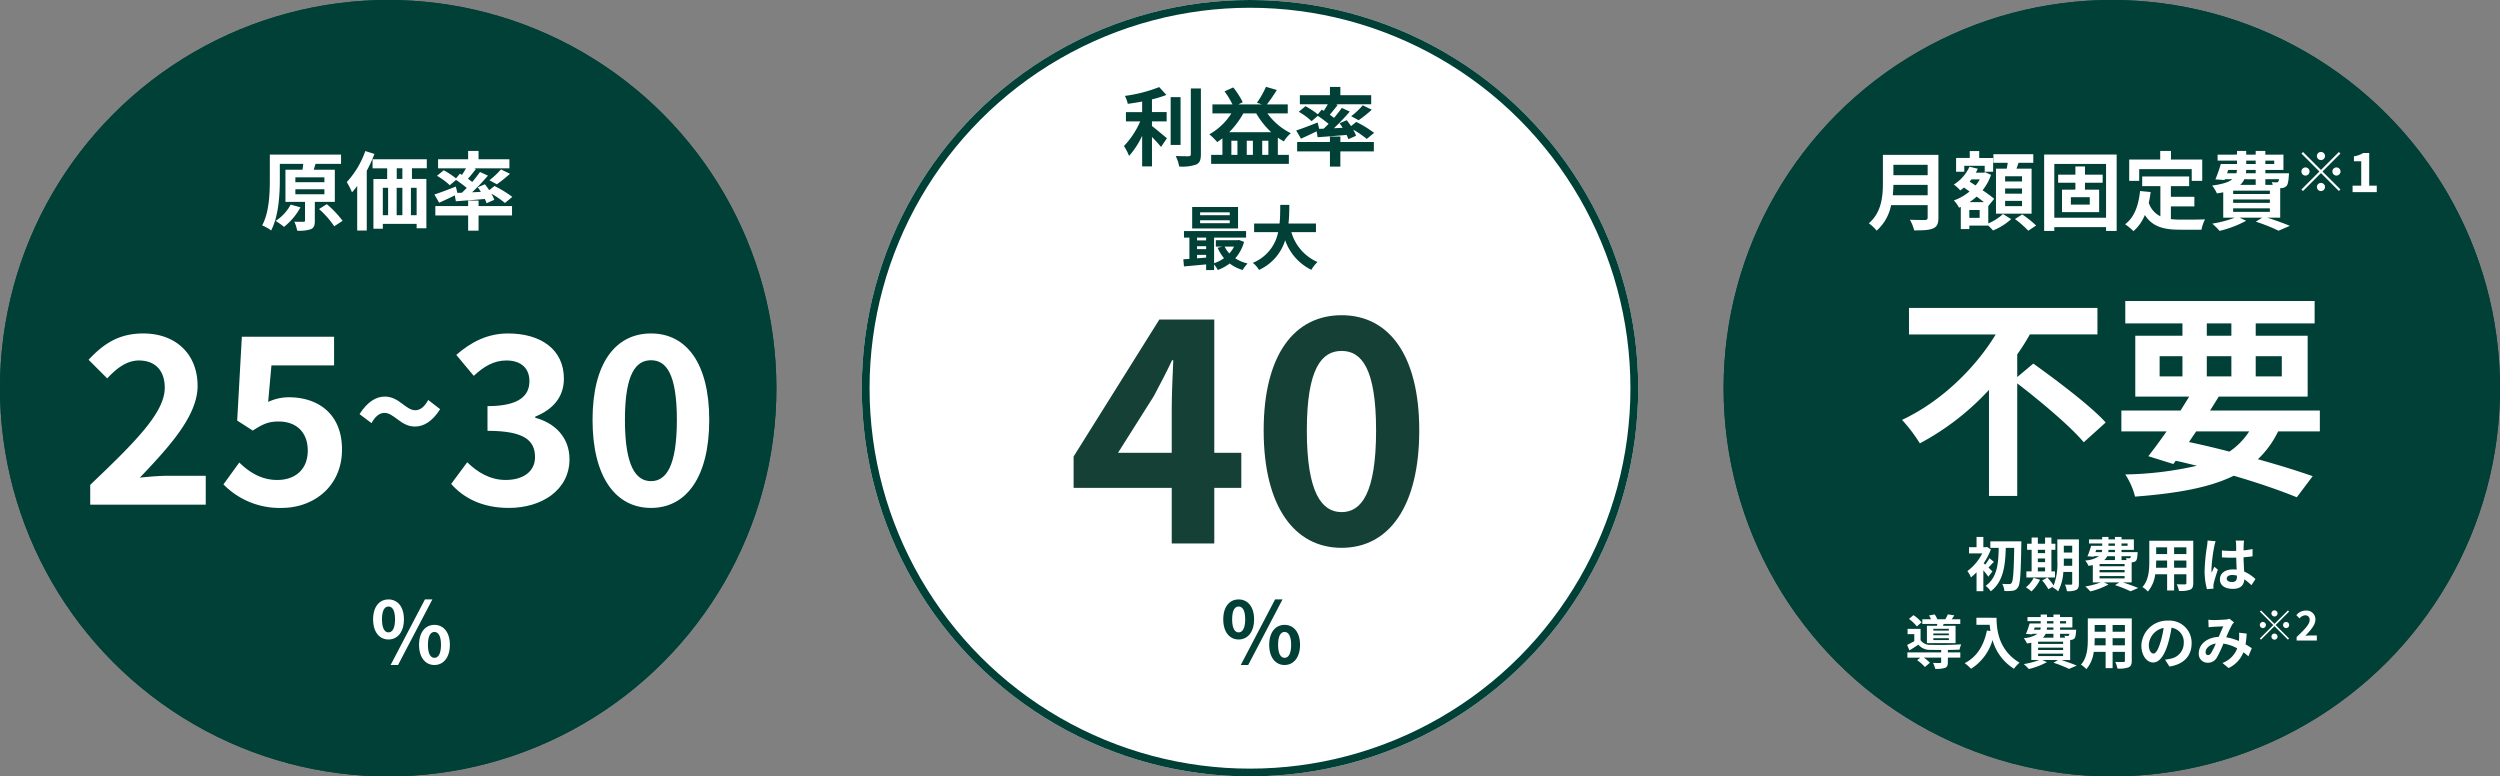
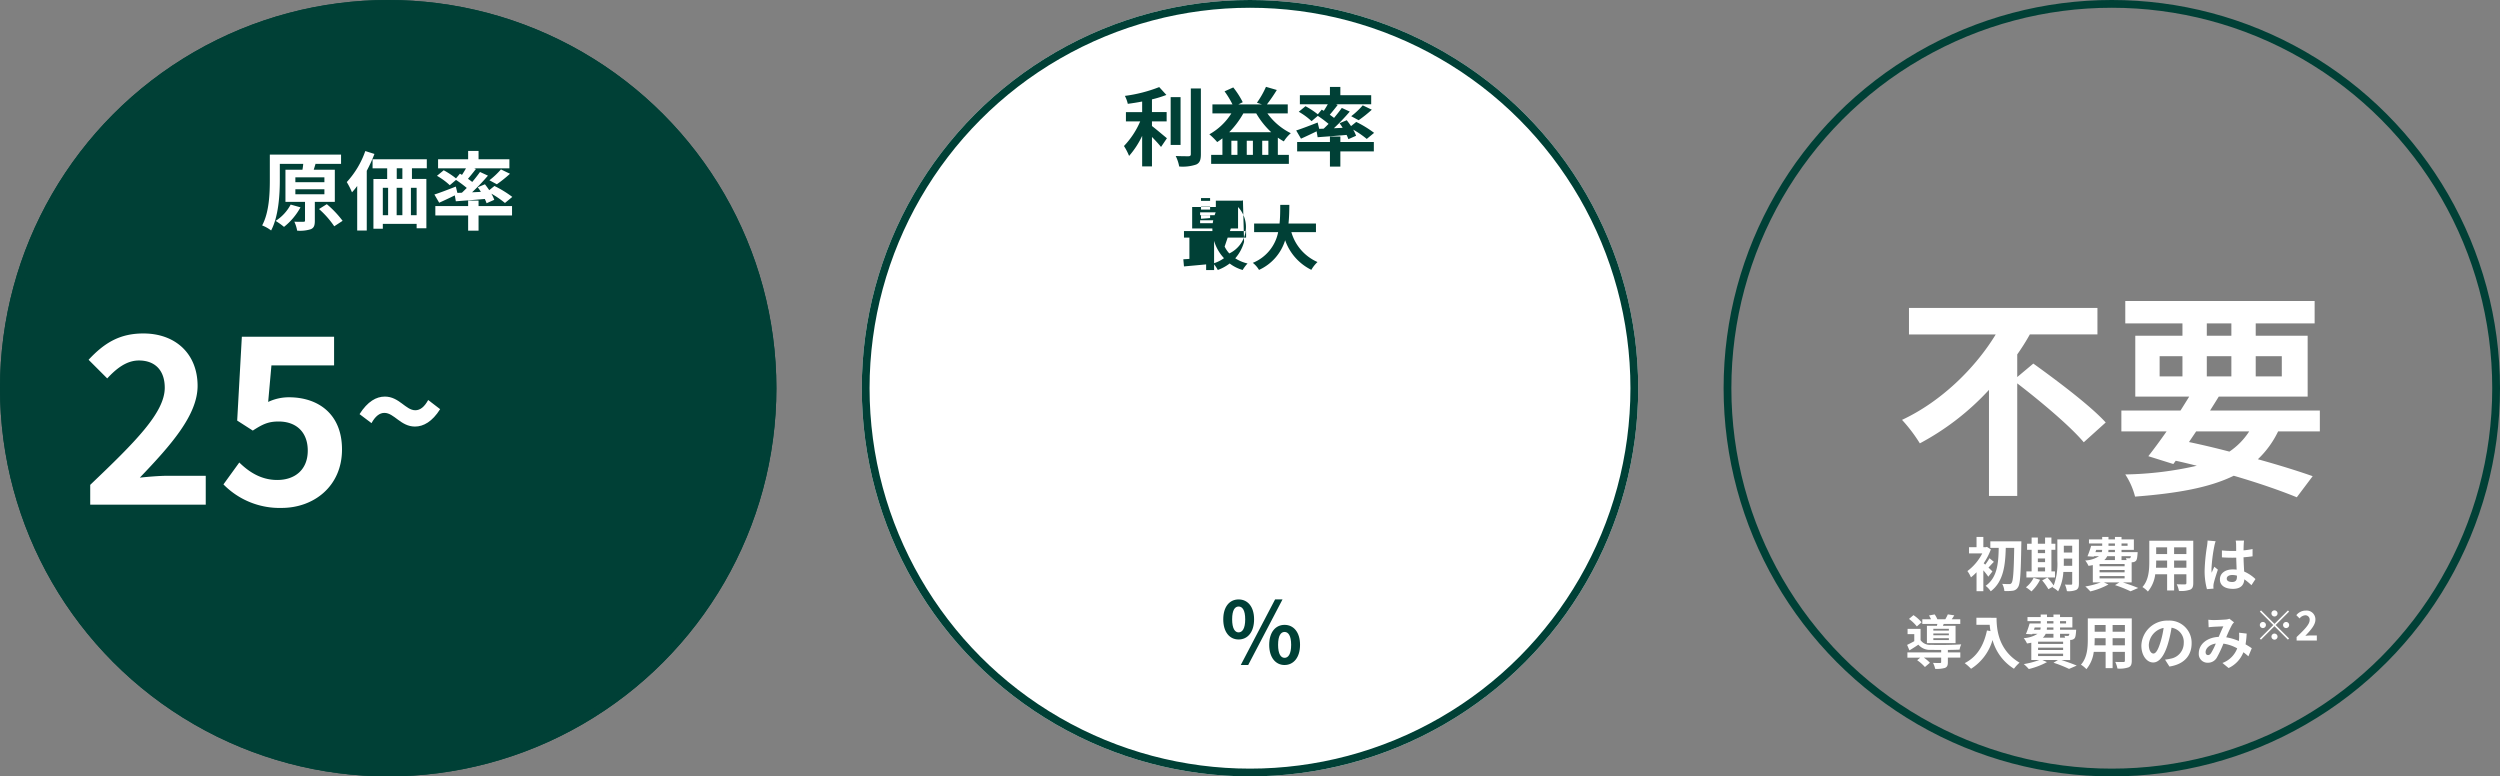
<svg xmlns="http://www.w3.org/2000/svg" width="644" height="200" viewBox="0 0 644 200">
  <rect x="0" y="0" width="644" height="200" fill="#808080" stroke="none" />
  <g id="img_merit03" transform="translate(-374 -4844)">
    <g id="グループ_10350" data-name="グループ 10350">
      <g id="楕円形_486" data-name="楕円形 486" transform="translate(818 4844)" fill="#004036" stroke="#004036" stroke-width="2">
-         <circle cx="100" cy="100" r="100" stroke="none" />
        <circle cx="100" cy="100" r="99" fill="none" />
      </g>
-       <path id="パス_43923" data-name="パス 43923" d="M-59.412-7.194c.088-.924.132-1.848.154-2.684h8.822v2.684Zm8.976-7.854v2.684h-8.822v-2.684Zm2.772-2.552h-14.3v7.238c0,3.344-.308,7.546-3.63,10.384A10.333,10.333,0,0,1-63.57,1.914a11.834,11.834,0,0,0,3.718-6.578h9.416v3.19c0,.462-.176.638-.7.638-.484,0-2.332.022-3.872-.066a11.231,11.231,0,0,1,1.1,2.75c2.266,0,3.806-.044,4.862-.506C-48.038.9-47.664.154-47.664-1.43Zm21.538,6.842h-4.356V-12.1h4.356Zm0,3.146h-4.356V-8.954h4.356Zm0,3.212h-4.356V-5.764h4.356Zm-6.71-9.658V-2.464h9.174V-14.058h-3.894c.176-.462.352-.968.528-1.5h3.806v-2.222H-33.5v2.222h3.7c-.088.484-.176,1.012-.264,1.5ZM-41-14.784h5.258v1.518h2.178v-3.542h-3.586V-18.59H-39.59v1.782h-3.52v3.542H-41Zm3.96,13.4H-39.7V-3.41h2.662Zm-2.618-4.048a16,16,0,0,0,1.848-1.43c.66.506,1.32.99,1.87,1.43Zm2.64-5.852a9.4,9.4,0,0,1-1.078,1.562l-1.518-.99c.154-.2.308-.374.462-.572Zm2.2,6.776.044.044L-33.3-6.292a34.561,34.561,0,0,0-2.992-2.2,12.8,12.8,0,0,0,2.178-3.96l-1.474-.682-.4.11h-2.046a8.684,8.684,0,0,0,.506-1.012l-2.134-.528a10.58,10.58,0,0,1-4.026,4.6,9.869,9.869,0,0,1,1.65,1.518,10.075,10.075,0,0,0,.946-.748l1.452,1.012a13.048,13.048,0,0,1-4.048,2.31A7.552,7.552,0,0,1-42.362-4l.462-.2V1.5h2.2V.616h4.884a15.518,15.518,0,0,1,1.21,1.254A15.644,15.644,0,0,0-28.92-1.056l-2.112-1.32A12.468,12.468,0,0,1-34.816.044Zm6.864,3.432A24.242,24.242,0,0,1-24.52,1.936L-22.5.594a27.7,27.7,0,0,0-3.564-2.86ZM-8.68-4.8h-4.862V-6.71H-8.68Zm3.322-5.632V-12.5H-9.912v-2.112h-2.464V-12.5H-16.82v2.068h4.444v1.782H-15.83V-2.86h9.57V-8.646H-9.912v-1.782ZM-17.81-1.408v-13.86H-4.478v13.86Zm-2.618-16.28V1.98h2.618V1.012H-4.478V1.98H-1.75V-17.688ZM4.058-13.926h13.53v3.014h2.706v-5.5H12.242v-2.2H9.47v2.2H1.484v5.5H4.058ZM12.22-4.334h6.05V-6.8H12.22v-2.75h4.708v-2.486H4.828v2.486H9.514v7.766A5.922,5.922,0,0,1,6.522-5.236c.2-.88.352-1.8.484-2.794L4.278-8.294C3.882-4.532,2.8-1.5.428.264A16.02,16.02,0,0,1,2.584,2.046,11.027,11.027,0,0,0,5.51-2.112C7.534,1.012,10.548,1.672,14.6,1.672h5.5A9.783,9.783,0,0,1,21.02-.99c-1.474.066-5.1.066-6.292.066a22.732,22.732,0,0,1-2.508-.132Zm16.038.506h9.46v.9h-9.46Zm5.808-7.5v1.452h-4A4.46,4.46,0,0,0,31.14-11.33Zm-7.084-2.4h2.244a2.7,2.7,0,0,1-.132.858H26.7Zm4.642-2.4h2.442v.88H31.624Zm7.216,0v.88H36.552v-.88ZM34.066-12.87H31.558l.066-.858h2.442Zm6.006,1.54a1.341,1.341,0,0,1-.2.638.5.5,0,0,1-.462.154A6.491,6.491,0,0,1,38.2-10.6a4.6,4.6,0,0,1,.264.726H36.552V-11.33ZM37.718-7.524h-9.46v-.858h9.46Zm0,2.288h-9.46v-.88h9.46ZM40.38-1.43V-9.02c.132,0,.242-.022.33-.022a1.96,1.96,0,0,0,1.276-.528c.374-.4.506-1.188.616-2.618.022-.242.044-.682.044-.682H36.552v-.858h4.664v-3.938H36.552v-.946H34.066v.946H31.624v-.946H29.248v.946H24.254v1.54h4.994v.88h-4.18a33.246,33.246,0,0,1-1.386,3.96l2.376.154.066-.2H28.06c-.9.726-2.486,1.276-5.214,1.628a10.168,10.168,0,0,1,1.232,2.024c.594-.088,1.122-.176,1.628-.286V-1.43H28.7A29.868,29.868,0,0,1,22.868.11,16.9,16.9,0,0,1,24.76,1.98,28.117,28.117,0,0,0,31.624-.638L29.886-1.43H35.76L34.088-.4a46.416,46.416,0,0,1,5.874,2.332l2.9-1.254C41.48.088,39.17-.748,37.058-1.43Zm10.5-14.83a1.058,1.058,0,0,0,1.05-1.05,1.058,1.058,0,0,0-1.05-1.05,1.058,1.058,0,0,0-1.05,1.05A1.058,1.058,0,0,0,50.877-16.26Zm0,2.534-4.62-4.62-.406.406,4.62,4.62L45.838-8.686l.406.406,4.634-4.634,4.62,4.62L55.9-8.7l-4.62-4.62,4.62-4.62-.406-.406Zm-2.94.406a1.058,1.058,0,0,0-1.05-1.05,1.058,1.058,0,0,0-1.05,1.05,1.058,1.058,0,0,0,1.05,1.05A1.058,1.058,0,0,0,47.937-13.32Zm5.88,0a1.058,1.058,0,0,0,1.05,1.05,1.058,1.058,0,0,0,1.05-1.05,1.058,1.058,0,0,0-1.05-1.05A1.058,1.058,0,0,0,53.817-13.32Zm-2.94,2.94a1.058,1.058,0,0,0-1.05,1.05,1.058,1.058,0,0,0,1.05,1.05,1.058,1.058,0,0,0,1.05-1.05A1.058,1.058,0,0,0,50.877-10.38ZM59.025-8h6.23V-9.666H63.309v-8.428H61.783a6.72,6.72,0,0,1-2.408.868v1.274h1.876v6.286H59.025Z" transform="translate(921 4901.5)" fill="#fff" />
      <path id="パス_43922" data-name="パス 43922" d="M-24.36-25.872V-31.7a56.4,56.4,0,0,0,3.248-5.152H-3.7V-43.68H-52.248v6.832H-29.9C-35.112-28.28-43.848-19.6-54.04-14.84a40.008,40.008,0,0,1,4.592,6.048A66.9,66.9,0,0,0-31.64-22.568V4.76h7.28V-24.248C-18.312-19.6-10.7-13.216-7.224-9.072l5.656-5.1C-5.6-18.592-14.224-25.032-20.216-29.344Zm46.088,14H35.392a18.056,18.056,0,0,1-5.1,5.208C26.88-7.56,23.352-8.4,19.88-9.128ZM12.32-31.248H18.2v5.208H12.32ZM24.472-39.7H30.8v3.192H24.472Zm19.32,8.456v5.208h-6.72v-5.208ZM24.472-26.04v-5.208H30.8v5.208Zm29.12,14.168v-5.376H25.312c.784-1.232,1.512-2.408,2.24-3.584h22.9v-15.68H37.072V-39.7H52.248v-5.768H3.472V-39.7H18.2v3.192H6.048v15.68H19.936c-.728,1.176-1.456,2.352-2.24,3.584H2.464v5.376H14.112c-1.68,2.408-3.3,4.592-4.7,6.384l6.44,2.016.616-.84c1.848.392,3.64.84,5.432,1.288A88.42,88.42,0,0,1,3.472-.784a18.864,18.864,0,0,1,2.52,5.712c10.864-.84,19.152-2.3,25.424-5.376C37.744,1.4,43.4,3.36,47.656,5.1L51.744-.336C47.936-1.68,43.064-3.192,37.632-4.7a24.631,24.631,0,0,0,5.208-7.168Z" transform="translate(918 4967)" fill="#fff" />
      <path id="パス_43924" data-name="パス 43924" d="M-30.75-3.795c-.165-.18-.57-.57-1.02-1,.405-.42.87-.96,1.4-1.47l-1.14-.945A13.544,13.544,0,0,1-32.6-5.55q-.225-.2-.4-.36a16.69,16.69,0,0,0,1.845-3.555l-1.005-.66-.285.075h-.645v-2.64h-1.755v2.64H-36.78v1.6h3.42a13.237,13.237,0,0,1-3.84,4.56,7.086,7.086,0,0,1,.915,1.62,12.785,12.785,0,0,0,1.44-1.32V1.3h1.755V-4.08a17.241,17.241,0,0,1,1.275,1.635Zm-.54-7.755v1.68h2.16c-.075,3.825-.3,7.62-3.375,9.78a5.886,5.886,0,0,1,1.32,1.41c3.345-2.535,3.75-6.855,3.87-11.19h2.175c-.105,6.135-.27,8.55-.69,9.045a.6.6,0,0,1-.555.285c-.36,0-1.065,0-1.845-.06a4.58,4.58,0,0,1,.555,1.845A12.138,12.138,0,0,0-25.5,1.17a1.781,1.781,0,0,0,1.335-.9c.585-.81.72-3.42.855-10.92.015-.24.015-.9.015-.9Zm12.24,6.72h1.86v1.02h-1.86Zm1.86-4.545v.87h-1.86v-.87ZM-19.05-7.14h1.86v.945h-1.86Zm4.41,3.33h-.915V-9.375h1.02v-1.56h-1.02v-1.59H-17.19v1.59h-1.86v-1.59h-1.605v1.59h-1.17v1.56h1.17V-3.81H-22v1.56h7.365Zm-5.505,1.665a6.94,6.94,0,0,1-1.98,2.43A10.069,10.069,0,0,1-20.7,1.35a10.552,10.552,0,0,0,2.22-3Zm7.77-3.105c.015-.465.015-.9.015-1.29v-.555h2.16V-5.25Zm2.175-5.175V-8.67h-2.16v-1.755Zm1.725-1.62h-5.55V-6.54A15.974,15.974,0,0,1-14.97-.18a16.342,16.342,0,0,0-1.62-2.04l-1.35.735A14.914,14.914,0,0,1-16.335.78L-15.09.075c-.045.09-.1.165-.15.255a5.153,5.153,0,0,1,1.41,1.005,12.311,12.311,0,0,0,1.35-5h2.28V-.7c0,.24-.075.315-.3.315-.21,0-.93.015-1.575-.03a6.463,6.463,0,0,1,.51,1.695A5.155,5.155,0,0,0-9.165.96c.525-.285.69-.75.69-1.635ZM-3.15-2.61H3.3V-2H-3.15ZM.81-7.725v.99H-1.92a3.041,3.041,0,0,0,.735-.99ZM-4.02-9.36h1.53a1.839,1.839,0,0,1-.09.585H-4.215Zm3.165-1.635H.81v.6H-.855Zm4.92,0v.6H2.505v-.6ZM.81-8.775H-.9l.045-.585H.81Zm4.1,1.05a.915.915,0,0,1-.135.435.344.344,0,0,1-.315.105A4.426,4.426,0,0,1,3.63-7.23a3.134,3.134,0,0,1,.18.495H2.505v-.99ZM3.3-5.13H-3.15v-.585H3.3Zm0,1.56H-3.15v-.6H3.3Zm1.815,2.6V-6.15c.09,0,.165-.015.225-.015a1.336,1.336,0,0,0,.87-.36c.255-.27.345-.81.42-1.785.015-.165.03-.465.03-.465H2.505V-9.36h3.18v-2.685H2.505v-.645H.81v.645H-.855v-.645h-1.62v.645H-5.88v1.05h3.405v.6h-2.85A22.667,22.667,0,0,1-6.27-7.7l1.62.105.045-.135h1.32A7.274,7.274,0,0,1-6.84-6.615,6.933,6.933,0,0,1-6-5.235c.405-.06.765-.12,1.11-.195V-.975h2.04A20.365,20.365,0,0,1-6.825.075,11.526,11.526,0,0,1-5.535,1.35,19.17,19.17,0,0,0-.855-.435L-2.04-.975H1.965l-1.14.7A31.647,31.647,0,0,1,4.83,1.32L6.81.465C5.865.06,4.29-.51,2.85-.975ZM16.05-4.755V-6.6h3.165v1.845Zm-4.665,0c.03-.555.045-1.095.045-1.575V-6.6h2.82v1.845Zm2.865-5.25v1.74H11.43v-1.74Zm4.965,1.74H16.05v-1.74h3.165Zm1.77-3.435H9.66v5.355c0,2.1-.135,4.77-1.77,6.57A6.589,6.589,0,0,1,9.3,1.38a8.59,8.59,0,0,0,1.89-4.455h3.06V1.11h1.8V-3.075h3.165v2.25c0,.27-.1.36-.39.36s-1.26.015-2.1-.03a6.744,6.744,0,0,1,.57,1.71A6.966,6.966,0,0,0,20.175.9c.6-.27.81-.75.81-1.71ZM29.61-1.95c0-.57.57-.93,1.425-.93a4.631,4.631,0,0,1,1.2.165v.27c0,.885-.315,1.365-1.23,1.365C30.21-1.08,29.61-1.335,29.61-1.95Zm4.455-9.795H31.92a6.37,6.37,0,0,1,.105.99c0,.315.015.93.015,1.665-.345.015-.705.015-1.05.015a24.994,24.994,0,0,1-2.625-.135v1.785c.885.06,1.74.09,2.625.09.345,0,.7,0,1.065-.015.015,1.065.075,2.16.1,3.09a6.673,6.673,0,0,0-.975-.06c-2.04,0-3.33,1.05-3.33,2.565,0,1.575,1.29,2.445,3.36,2.445C33.24.69,34.05-.33,34.14-1.77A15.734,15.734,0,0,1,35.97-.255L37.005-1.83A9.817,9.817,0,0,0,34.1-3.765c-.06-1.02-.135-2.22-.165-3.675.825-.06,1.6-.15,2.325-.255V-9.57a20.552,20.552,0,0,1-2.325.345c.015-.66.03-1.215.045-1.545A9.393,9.393,0,0,1,34.065-11.745Zm-7.32.165-2.07-.18a14.309,14.309,0,0,1-.15,1.47,47.5,47.5,0,0,0-.615,6.255,17.618,17.618,0,0,0,.6,4.8L26.2.63c-.015-.21-.03-.465-.03-.615a4.186,4.186,0,0,1,.075-.7c.18-.81.66-2.34,1.08-3.57l-.915-.75c-.225.51-.48,1.02-.675,1.545a7.09,7.09,0,0,1-.06-.975,40.041,40.041,0,0,1,.72-5.805A9.74,9.74,0,0,1,26.745-11.58ZM-41.972,11.435h-4v-.45h4Zm0,1.215h-4v-.465h4Zm0,1.23h-4V13.4h4ZM-47.627,10.2v4.47h7.38V10.2H-43.5l.195-.48h4.275v-1.2h-2.205c.21-.285.435-.63.66-1.005l-1.665-.255a11.2,11.2,0,0,1-.645,1.26h-2.055a6.367,6.367,0,0,0-.69-1.245l-1.455.27a6.655,6.655,0,0,1,.51.975h-2.235v1.2h3.87c-.03.165-.075.33-.1.48Zm-1.38-.9A9.82,9.82,0,0,0-51.092,7.46l-1.155.975a10.51,10.51,0,0,1,2.025,1.935Zm6.78,7.125c1.125-.015,2.2-.045,3-.075a7.643,7.643,0,0,1,.435-1.365c-2.07.15-5.985.195-7.8.12a2.939,2.939,0,0,1-2.67-1.2V11h-3.345v1.35h1.725v1.815c-.63.36-1.29.69-1.845.96l.6,1.41c.84-.51,1.575-.975,2.295-1.47A3.868,3.868,0,0,0-46.577,16.4c.69.015,1.62.03,2.625.03v.63h-8.7v1.35h3.315l-.8.66a11.3,11.3,0,0,1,1.995,1.755l1.29-1.1a9.782,9.782,0,0,0-1.56-1.32h4.455v1.155c0,.165-.075.225-.315.225s-1.05.015-1.785-.03a5.965,5.965,0,0,1,.555,1.545,7.634,7.634,0,0,0,2.505-.24c.6-.24.765-.66.765-1.455v-1.2h3.21V17.06h-3.21Zm7.35-8.3V9.95h3.42c.045.51.1,1.05.21,1.62l-.915-.165c-.825,3.945-2.61,6.84-5.73,8.415a14.247,14.247,0,0,1,1.635,1.455,12.98,12.98,0,0,0,5.535-7.41,12.674,12.674,0,0,0,5.52,7.4,9.6,9.6,0,0,1,1.44-1.56c-5.52-3.255-5.925-8.73-5.925-11.565Zm15.885,9.255h6.45V18h-6.45Zm3.96-5.115v.99h-2.73a3.041,3.041,0,0,0,.735-.99Zm-4.83-1.635h1.53a1.839,1.839,0,0,1-.09.585h-1.635ZM-16.7,9.005h1.665v.6H-16.7Zm4.92,0v.6h-1.56v-.6Zm-3.255,2.22h-1.71l.045-.585h1.665Zm4.1,1.05a.915.915,0,0,1-.135.435.344.344,0,0,1-.315.105,4.426,4.426,0,0,1-.825-.045,3.134,3.134,0,0,1,.18.495h-1.305v-.99Zm-1.605,2.6h-6.45v-.585h6.45Zm0,1.56h-6.45v-.6h6.45Zm1.815,2.595V13.85c.09,0,.165-.015.225-.015a1.336,1.336,0,0,0,.87-.36c.255-.27.345-.81.42-1.785.015-.165.03-.465.03-.465h-4.155V10.64h3.18V7.955h-3.18V7.31h-1.695v.645H-16.7V7.31h-1.62v.645h-3.4v1.05h3.4v.6h-2.85a22.667,22.667,0,0,1-.945,2.7l1.62.1.045-.135h1.32a7.274,7.274,0,0,1-3.555,1.11,6.933,6.933,0,0,1,.84,1.38c.405-.06.765-.12,1.11-.195v4.455h2.04a20.365,20.365,0,0,1-3.975,1.05,11.526,11.526,0,0,1,1.29,1.275,19.171,19.171,0,0,0,4.68-1.785l-1.185-.54h4.005l-1.14.7a31.648,31.648,0,0,1,4.005,1.59l1.98-.855c-.945-.405-2.52-.975-3.96-1.44ZM.208,15.245V13.4H3.373v1.845Zm-4.665,0c.03-.555.045-1.1.045-1.575V13.4h2.82v1.845Zm2.865-5.25v1.74h-2.82V9.995Zm4.965,1.74H.208V9.995H3.373ZM5.143,8.3H-6.182v5.355c0,2.1-.135,4.77-1.77,6.57a6.589,6.589,0,0,1,1.41,1.155,8.59,8.59,0,0,0,1.89-4.455h3.06V21.11h1.8V16.925H3.373v2.25c0,.27-.105.36-.39.36-.27,0-1.26.015-2.1-.03a6.744,6.744,0,0,1,.57,1.71,6.966,6.966,0,0,0,2.88-.315c.6-.27.81-.75.81-1.71Zm15.42,6.42A5.712,5.712,0,0,0,14.5,8.87a6.665,6.665,0,0,0-6.885,6.42c0,2.535,1.38,4.365,3.045,4.365,1.635,0,2.925-1.86,3.825-4.89a30.335,30.335,0,0,0,.9-4.065,3.708,3.708,0,0,1,3.15,3.96,4.071,4.071,0,0,1-3.42,4.02,11.537,11.537,0,0,1-1.4.24L14.848,20.7C18.628,20.12,20.563,17.885,20.563,14.72ZM9.538,15.1a4.722,4.722,0,0,1,3.81-4.35,22.515,22.515,0,0,1-.8,3.63c-.615,2.025-1.2,2.97-1.83,2.97C10.138,17.345,9.538,16.61,9.538,15.1Zm15.33-6.45.075,1.935c.39-.06.915-.1,1.215-.12.69-.045,1.98-.09,2.58-.12-.345.7-.78,1.725-1.2,2.715-3.015.135-5.13,1.9-5.13,4.23a2.246,2.246,0,0,0,2.31,2.43,2.614,2.614,0,0,0,2.34-1.32,29.484,29.484,0,0,0,1.695-3.6,10.4,10.4,0,0,1,3.555,1.215,6.462,6.462,0,0,1-3.81,3.765l1.59,1.305a7.5,7.5,0,0,0,3.81-4.065,15.64,15.64,0,0,1,1.29,1.05l.87-2.085c-.435-.3-.975-.645-1.6-1a24.36,24.36,0,0,0,.285-2.775l-1.965-.225a9.88,9.88,0,0,1,0,1.635c-.015.165-.03.33-.045.51a13.5,13.5,0,0,0-3.255-.96,31.96,31.96,0,0,1,1.5-3.225,3.616,3.616,0,0,1,.51-.63l-1.2-.93a3.222,3.222,0,0,1-1.02.21c-.7.06-2.3.135-3.15.135C25.783,8.72,25.273,8.69,24.868,8.645ZM24.163,17c0-.945.945-1.965,2.625-2.22a16.8,16.8,0,0,1-1.215,2.445c-.27.375-.48.525-.78.525C24.448,17.75,24.163,17.5,24.163,17ZM41.908,7.805a.787.787,0,1,0-.787-.787A.793.793,0,0,0,41.908,7.805Zm0,1.9L38.443,6.241l-.3.3L41.6,10.01l-3.475,3.475.3.3,3.475-3.475,3.465,3.465.3-.3L42.212,10.01l3.465-3.465-.3-.3Zm-2.2.3a.787.787,0,1,0-.787.787A.793.793,0,0,0,39.7,10.01Zm4.41,0a.787.787,0,1,0,.787-.787A.793.793,0,0,0,44.113,10.01Zm-2.2,2.2A.787.787,0,1,0,42.7,13,.793.793,0,0,0,41.908,12.215ZM47.609,14h5.208V12.7h-1.7c-.367,0-.882.042-1.27.084,1.386-1.449,2.6-2.814,2.6-4.137A2.266,2.266,0,0,0,50,6.283a3.129,3.129,0,0,0-2.467,1.186l.84.84A2.046,2.046,0,0,1,49.8,7.5a1.1,1.1,0,0,1,1.165,1.228c0,1.123-1.333,2.446-3.36,4.378Z" transform="translate(918 4995)" fill="#fff" />
    </g>
    <g id="グループ_10349" data-name="グループ 10349">
      <g id="楕円形_484" data-name="楕円形 484" transform="translate(374 4844)" fill="#004036" stroke="#004036" stroke-width="2">
        <circle cx="100" cy="100" r="100" stroke="none" />
        <circle cx="100" cy="100" r="99" fill="none" />
      </g>
      <path id="パス_43913" data-name="パス 43913" d="M-25.124-4.8A11.262,11.262,0,0,1-29-.594,17.287,17.287,0,0,1-26.84.946a16.491,16.491,0,0,0,4.246-5.038Zm1.21-3.938h7.48v1.276h-7.48Zm0-3.08h7.48v1.254h-7.48ZM-13.75-5.5v-8.272h-5.434l.462-1.5-.308-.022h6.886v-2.376H-30.492v6.512c0,3.432-.154,8.36-1.98,11.726a9.48,9.48,0,0,1,2.31,1.3c1.936-3.63,2.244-9.284,2.244-13.024V-15.29h6.028a13.719,13.719,0,0,1-.2,1.518h-4.378V-5.5h5.038V-.7c0,.264-.088.33-.418.33-.308.022-1.364.022-2.332-.022a9.067,9.067,0,0,1,.726,2.31,9.263,9.263,0,0,0,3.52-.374C-19.1,1.188-18.9.55-18.9-.638V-5.5Zm-4.07,1.848A23.33,23.33,0,0,1-13.9.792l2.156-1.408a26.034,26.034,0,0,0-4.07-4.29ZM-5.9-18.59A22.839,22.839,0,0,1-10.67-10.6a19.913,19.913,0,0,1,1.342,2.64A17.072,17.072,0,0,0-7.986-9.592V1.892h2.464v-15.4a38.184,38.184,0,0,0,1.98-4.334ZM3.652-11.4H2.2v-2.75H3.652ZM7.326-2.068H5.852V-9.13H7.326ZM-1.386-9.13H-.022v7.062H-1.386Zm5.038,0v7.062H2.178V-9.13Zm6.292-5.016v-2.332H-4.026v2.332H-.264v2.75H-3.806V1.43h2.42V.176H7.326V1.3H9.834V-11.4H6.116v-2.75ZM17.82-7.81l-.4-1.628C15.4-8.646,13.288-7.832,11.9-7.392L13.134-5.28c1.188-.528,2.64-1.21,4.026-1.892l.264,1.518c2.112-.154,4.8-.352,7.458-.594a8.517,8.517,0,0,1,.462,1.1l1.98-.88a9.088,9.088,0,0,0-.748-1.584,24.271,24.271,0,0,1,3.5,2.4l1.892-1.562a27.957,27.957,0,0,0-4.6-2.816L26.026-8.514c-.352-.528-.748-1.056-1.1-1.518l-1.848.77c.264.374.55.77.792,1.188l-2.266.11a53.488,53.488,0,0,0,4.092-4.29L23.65-13.2c-.55.792-1.254,1.672-2,2.574-.33-.264-.7-.528-1.1-.814.638-.748,1.364-1.65,2.046-2.53l-.484-.176h9.108v-2.332H23.276v-2.134H20.592v2.134H12.848v2.332h7.194c-.308.55-.682,1.166-1.034,1.694l-.528-.308-1.012,1.21A21.936,21.936,0,0,0,14.3-13.64l-1.738,1.43a17.335,17.335,0,0,1,3.3,2.42l1.606-1.364A30.261,30.261,0,0,1,20.24-9.086c-.418.418-.836.836-1.254,1.232Zm10.164-2.222a32.464,32.464,0,0,0,3.388-2.706L29.04-13.86a19.987,19.987,0,0,1-2.97,2.794Zm-4.708,4.2H20.592v1.408H12.144V-2h8.448V1.914h2.684V-2H31.9v-2.42H23.276Z" transform="translate(474 4901.5)" fill="#fff" />
      <g id="グループ_10347" data-name="グループ 10347" transform="translate(-3 35)">
        <path id="パス_43917" data-name="パス 43917" d="M-32.76,0H-3V-7.44h-9.72c-2.1,0-5.04.24-7.26.48C-12.06-15.24-5.1-23.04-5.1-30.6c0-8.16-5.58-13.5-13.98-13.5-6.06,0-10.02,2.4-14.1,6.78l4.8,4.8c2.28-2.46,4.92-4.62,8.16-4.62,4.26,0,6.66,2.64,6.66,7.02,0,6.42-7.62,13.98-19.2,25.02ZM16.56.84C24.78.84,32.1-4.68,32.1-14.22c0-9.24-6.24-13.44-13.68-13.44a12.424,12.424,0,0,0-5.34,1.2l.84-9.42H30.06v-7.38H6.3L5.1-21.66l4.02,2.58c2.58-1.68,4.02-2.34,6.66-2.34,4.5,0,7.5,2.7,7.5,7.5,0,4.86-3.24,7.56-7.86,7.56-4.14,0-7.26-2.04-9.78-4.5L1.56-5.22A20.236,20.236,0,0,0,16.56.84Z" transform="translate(433 4939)" fill="#fff" />
-         <path id="パス_43916" data-name="パス 43916" d="M-5.929-6.27c2.332,0,3.982-1.914,3.982-5.192,0-3.256-1.65-5.126-3.982-5.126s-3.96,1.87-3.96,5.126C-9.889-8.184-8.261-6.27-5.929-6.27Zm0-1.826c-.946,0-1.672-.968-1.672-3.366s.726-3.3,1.672-3.3,1.694.9,1.694,3.3S-4.983-8.1-5.929-8.1Zm.55,8.4h1.914l8.844-16.9H3.465Zm11.286,0c2.31,0,3.982-1.936,3.982-5.192,0-3.278-1.672-5.148-3.982-5.148s-3.96,1.87-3.96,5.148C1.947-1.628,3.6.308,5.907.308Zm0-1.848c-.946,0-1.672-.946-1.672-3.344s.726-3.322,1.672-3.322S7.6-7.282,7.6-4.884,6.853-1.54,5.907-1.54Z" transform="translate(483 4980)" fill="#fff" />
        <path id="パス_43915" data-name="パス 43915" d="M3.9-11.12c2.16,0,4.44-1.24,6.48-4.48L7.3-17.96c-.96,1.76-2.04,2.64-3.32,2.64-2.48,0-4.16-3.52-7.84-3.52-2.2,0-4.44,1.24-6.52,4.52L-7.3-12c.96-1.76,2.08-2.64,3.32-2.64C-1.46-14.64.22-11.12,3.9-11.12Z" transform="translate(480 4930)" fill="#fff" />
-         <path id="パス_43914" data-name="パス 43914" d="M-18.9.84C-10.44.84-3.3-3.78-3.3-11.7c0-5.7-3.84-9.36-8.82-10.68v-.3c4.62-1.86,7.38-5.1,7.38-9.78,0-7.44-5.82-11.64-14.4-11.64-5.22,0-9.48,2.16-13.32,5.52l4.5,5.4c2.64-2.46,5.22-3.96,8.4-3.96,3.78,0,5.94,1.98,5.94,5.34,0,3.72-2.64,6.42-10.8,6.42v6.36c9.66,0,12.24,2.58,12.24,6.78,0,3.72-3.06,5.88-7.56,5.88-4.02,0-7.26-1.98-9.9-4.56l-4.14,5.58C-30.66-1.8-25.92.84-18.9.84Zm36.6,0c9.12,0,15-7.98,15-22.68,0-14.58-5.88-22.26-15-22.26S2.64-36.48,2.64-21.84C2.64-7.14,8.58.84,17.7.84Zm0-6.9c-3.84,0-6.72-3.72-6.72-15.78,0-12,2.88-15.36,6.72-15.36s6.66,3.36,6.66,15.36C24.36-9.78,21.54-6.06,17.7-6.06Z" transform="translate(527 4939)" fill="#fff" />
      </g>
    </g>
    <g id="グループ_10348" data-name="グループ 10348">
      <g id="楕円形_485" data-name="楕円形 485" transform="translate(596 4844)" fill="#fff" stroke="#004036" stroke-width="2">
        <circle cx="100" cy="100" r="100" stroke="none" />
        <circle cx="100" cy="100" r="99" fill="none" />
      </g>
      <path id="パス_43918" data-name="パス 43918" d="M-25.256-9.724h3.784v-2.4h-3.784V-15.4a28.6,28.6,0,0,0,3.718-1.144l-1.848-2.024A37.152,37.152,0,0,1-32.23-16.3a8.208,8.208,0,0,1,.748,2.046c1.188-.154,2.442-.352,3.7-.594v2.728h-4.18v2.4h3.674a21.31,21.31,0,0,1-4.18,6.336,14.724,14.724,0,0,1,1.32,2.552,21.887,21.887,0,0,0,3.366-5.17V1.87h2.53V-5.72c.88.9,1.8,1.892,2.332,2.574l1.518-2.244c-.594-.462-2.772-2.332-3.85-3.146Zm7.37-6.248h-2.552v12.3h2.552Zm2.64-2.244V-1.3c0,.4-.176.528-.594.55-.462,0-1.87,0-3.3-.066a10.041,10.041,0,0,1,.9,2.706,10.833,10.833,0,0,0,4.378-.506c.9-.418,1.21-1.144,1.21-2.662v-16.94Zm9.9,11.264a22.644,22.644,0,0,0,3.63-4.84H1.606a21.08,21.08,0,0,0,3.85,4.84ZM3.146-1.1V-4.752H4.73V-1.1Zm-6.38,0H-4.8V-4.752h1.562Zm3.982,0H-.836V-4.752H.748ZM9.724-11.792V-14.1H4.356A41.524,41.524,0,0,0,6.908-17.82l-2.794-.814a22.27,22.27,0,0,1-2.332,4.092l1.32.44H-3.014l1.144-.572A21.448,21.448,0,0,0-4.312-18.48l-2.244,1.012A22.558,22.558,0,0,1-4.51-14.1H-9.68v2.31H-4.8A15.84,15.84,0,0,1-10.472-6.4a15.852,15.852,0,0,1,2.024,2c.462-.308.9-.616,1.342-.968V-1.1h-2.9V1.21H10.01V-1.1H7.172V-5.544a16.33,16.33,0,0,0,1.54.968,9.185,9.185,0,0,1,1.8-2.112,16.4,16.4,0,0,1-6.028-5.1Zm8.1,3.982-.4-1.628C15.4-8.646,13.288-7.832,11.9-7.392L13.134-5.28c1.188-.528,2.64-1.21,4.026-1.892l.264,1.518c2.112-.154,4.8-.352,7.458-.594a8.517,8.517,0,0,1,.462,1.1l1.98-.88a9.088,9.088,0,0,0-.748-1.584,24.271,24.271,0,0,1,3.5,2.4l1.892-1.562a27.957,27.957,0,0,0-4.6-2.816L26.026-8.514c-.352-.528-.748-1.056-1.1-1.518l-1.848.77c.264.374.55.77.792,1.188l-2.266.11a53.488,53.488,0,0,0,4.092-4.29L23.65-13.2c-.55.792-1.254,1.672-2,2.574-.33-.264-.7-.528-1.1-.814.638-.748,1.364-1.65,2.046-2.53l-.484-.176h9.108v-2.332H23.276v-2.134H20.592v2.134H12.848v2.332h7.194c-.308.55-.682,1.166-1.034,1.694l-.528-.308-1.012,1.21A21.936,21.936,0,0,0,14.3-13.64l-1.738,1.43a17.335,17.335,0,0,1,3.3,2.42l1.606-1.364A30.261,30.261,0,0,1,20.24-9.086c-.418.418-.836.836-1.254,1.232Zm10.164-2.222a32.464,32.464,0,0,0,3.388-2.706L29.04-13.86a19.987,19.987,0,0,1-2.97,2.794Zm-4.708,4.2H20.592v1.408H12.144V-2h8.448V1.914h2.684V-2H31.9v-2.42H23.276Z" transform="translate(696 4885)" fill="#004036" />
      <path id="パス_43921" data-name="パス 43921" d="M-5.929-6.27c2.332,0,3.982-1.914,3.982-5.192,0-3.256-1.65-5.126-3.982-5.126s-3.96,1.87-3.96,5.126C-9.889-8.184-8.261-6.27-5.929-6.27Zm0-1.826c-.946,0-1.672-.968-1.672-3.366s.726-3.3,1.672-3.3,1.694.9,1.694,3.3S-4.983-8.1-5.929-8.1Zm.55,8.4h1.914l8.844-16.9H3.465Zm11.286,0c2.31,0,3.982-1.936,3.982-5.192,0-3.278-1.672-5.148-3.982-5.148s-3.96,1.87-3.96,5.148C1.947-1.628,3.6.308,5.907.308Zm0-1.848c-.946,0-1.672-.946-1.672-3.344s.726-3.322,1.672-3.322S7.6-7.282,7.6-4.884,6.853-1.54,5.907-1.54Z" transform="translate(699 5015)" fill="#004036" />
-       <path id="パス_43920" data-name="パス 43920" d="M-5.22-12.564h-7.632V-13.3H-5.22Zm0,2.052h-7.632v-.756H-5.22Zm2.142-4.158H-14.9v5.526H-3.078ZM-4.1-4.482A7.537,7.537,0,0,1-5.328-2.718,6.969,6.969,0,0,1-6.534-4.482Zm-9.54,2.142h2.34v.7c-.792.072-1.584.126-2.34.18Zm0-2.232h2.34v.756h-2.34Zm2.34-2.214v.72h-2.34v-.72Zm8.46.594-.36.072H-8.8v1.638h1.656l-1.188.324A11.024,11.024,0,0,0-6.7-1.494,9.241,9.241,0,0,1-9.252-.2V-6.786h8.244V-8.478h-16v1.692h1.4v5.472c-.558.054-1.1.072-1.566.108L-17.01.63C-15.426.486-13.374.306-11.3.108V1.566h2.052V.108A7.957,7.957,0,0,1-8.3,1.548,11.728,11.728,0,0,0-5.238-.126,10.084,10.084,0,0,0-1.89,1.548,8.866,8.866,0,0,1-.63-.126,10.063,10.063,0,0,1-3.8-1.458,10.731,10.731,0,0,0-1.53-5.688ZM16.992-8.208v-2.214H9.918c.18-1.674.2-3.33.216-4.806H7.794c-.018,1.476,0,3.114-.18,4.806H1.062v2.214H7.254A10.791,10.791,0,0,1,.72-.288a6.342,6.342,0,0,1,1.6,1.818A12.39,12.39,0,0,0,9.054-6.12,13.426,13.426,0,0,0,15.8,1.512,8.614,8.614,0,0,1,17.388-.5a12.011,12.011,0,0,1-6.732-7.7Z" transform="translate(696 4912)" fill="#004036" />
-       <path id="パス_43919" data-name="パス 43919" d="M-34-23.36l9.2-14.56c1.68-3.2,3.28-6.16,4.72-9.28h.32c-.16,3.44-.4,8.88-.4,12.32v11.52ZM-20.16,0H-9.2V-14.32h6.96v-9.04H-9.2V-57.68H-23.36L-45.44-22.4v8.08h25.28ZM23.6,1.12c12.16,0,20-10.64,20-30.24,0-19.44-7.84-29.68-20-29.68S3.52-48.64,3.52-29.12C3.52-9.52,11.44,1.12,23.6,1.12Zm0-9.2c-5.12,0-8.96-4.96-8.96-21.04,0-16,3.84-20.48,8.96-20.48s8.88,4.48,8.88,20.48C32.48-13.04,28.72-8.08,23.6-8.08Z" transform="translate(696 4984)" fill="#144036" />
+       <path id="パス_43920" data-name="パス 43920" d="M-5.22-12.564h-7.632V-13.3H-5.22Zm0,2.052h-7.632v-.756H-5.22Zm2.142-4.158H-14.9v5.526H-3.078ZA7.537,7.537,0,0,1-5.328-2.718,6.969,6.969,0,0,1-6.534-4.482Zm-9.54,2.142h2.34v.7c-.792.072-1.584.126-2.34.18Zm0-2.232h2.34v.756h-2.34Zm2.34-2.214v.72h-2.34v-.72Zm8.46.594-.36.072H-8.8v1.638h1.656l-1.188.324A11.024,11.024,0,0,0-6.7-1.494,9.241,9.241,0,0,1-9.252-.2V-6.786h8.244V-8.478h-16v1.692h1.4v5.472c-.558.054-1.1.072-1.566.108L-17.01.63C-15.426.486-13.374.306-11.3.108V1.566h2.052V.108A7.957,7.957,0,0,1-8.3,1.548,11.728,11.728,0,0,0-5.238-.126,10.084,10.084,0,0,0-1.89,1.548,8.866,8.866,0,0,1-.63-.126,10.063,10.063,0,0,1-3.8-1.458,10.731,10.731,0,0,0-1.53-5.688ZM16.992-8.208v-2.214H9.918c.18-1.674.2-3.33.216-4.806H7.794c-.018,1.476,0,3.114-.18,4.806H1.062v2.214H7.254A10.791,10.791,0,0,1,.72-.288a6.342,6.342,0,0,1,1.6,1.818A12.39,12.39,0,0,0,9.054-6.12,13.426,13.426,0,0,0,15.8,1.512,8.614,8.614,0,0,1,17.388-.5a12.011,12.011,0,0,1-6.732-7.7Z" transform="translate(696 4912)" fill="#004036" />
    </g>
  </g>
</svg>